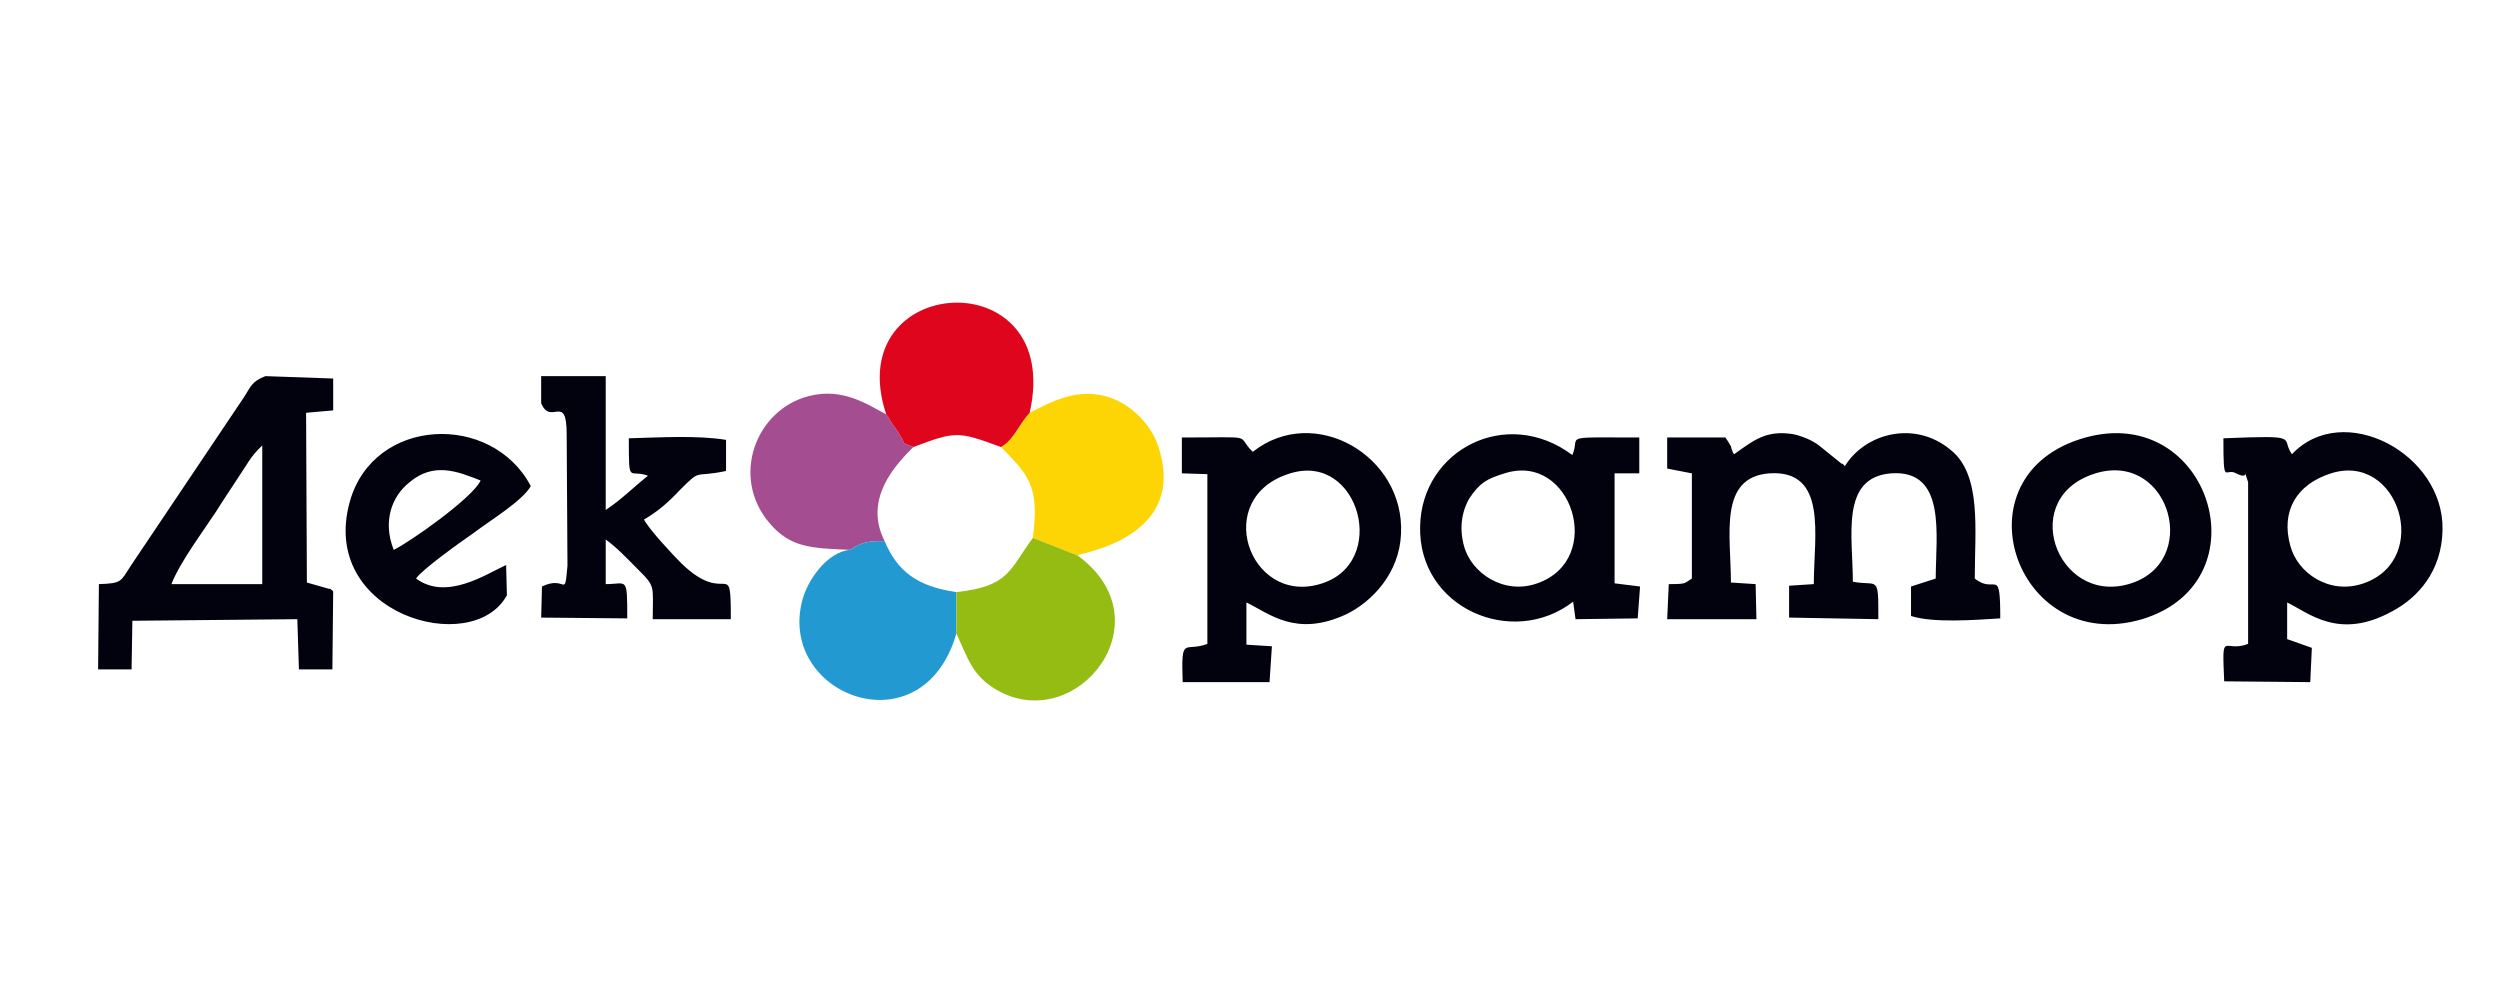
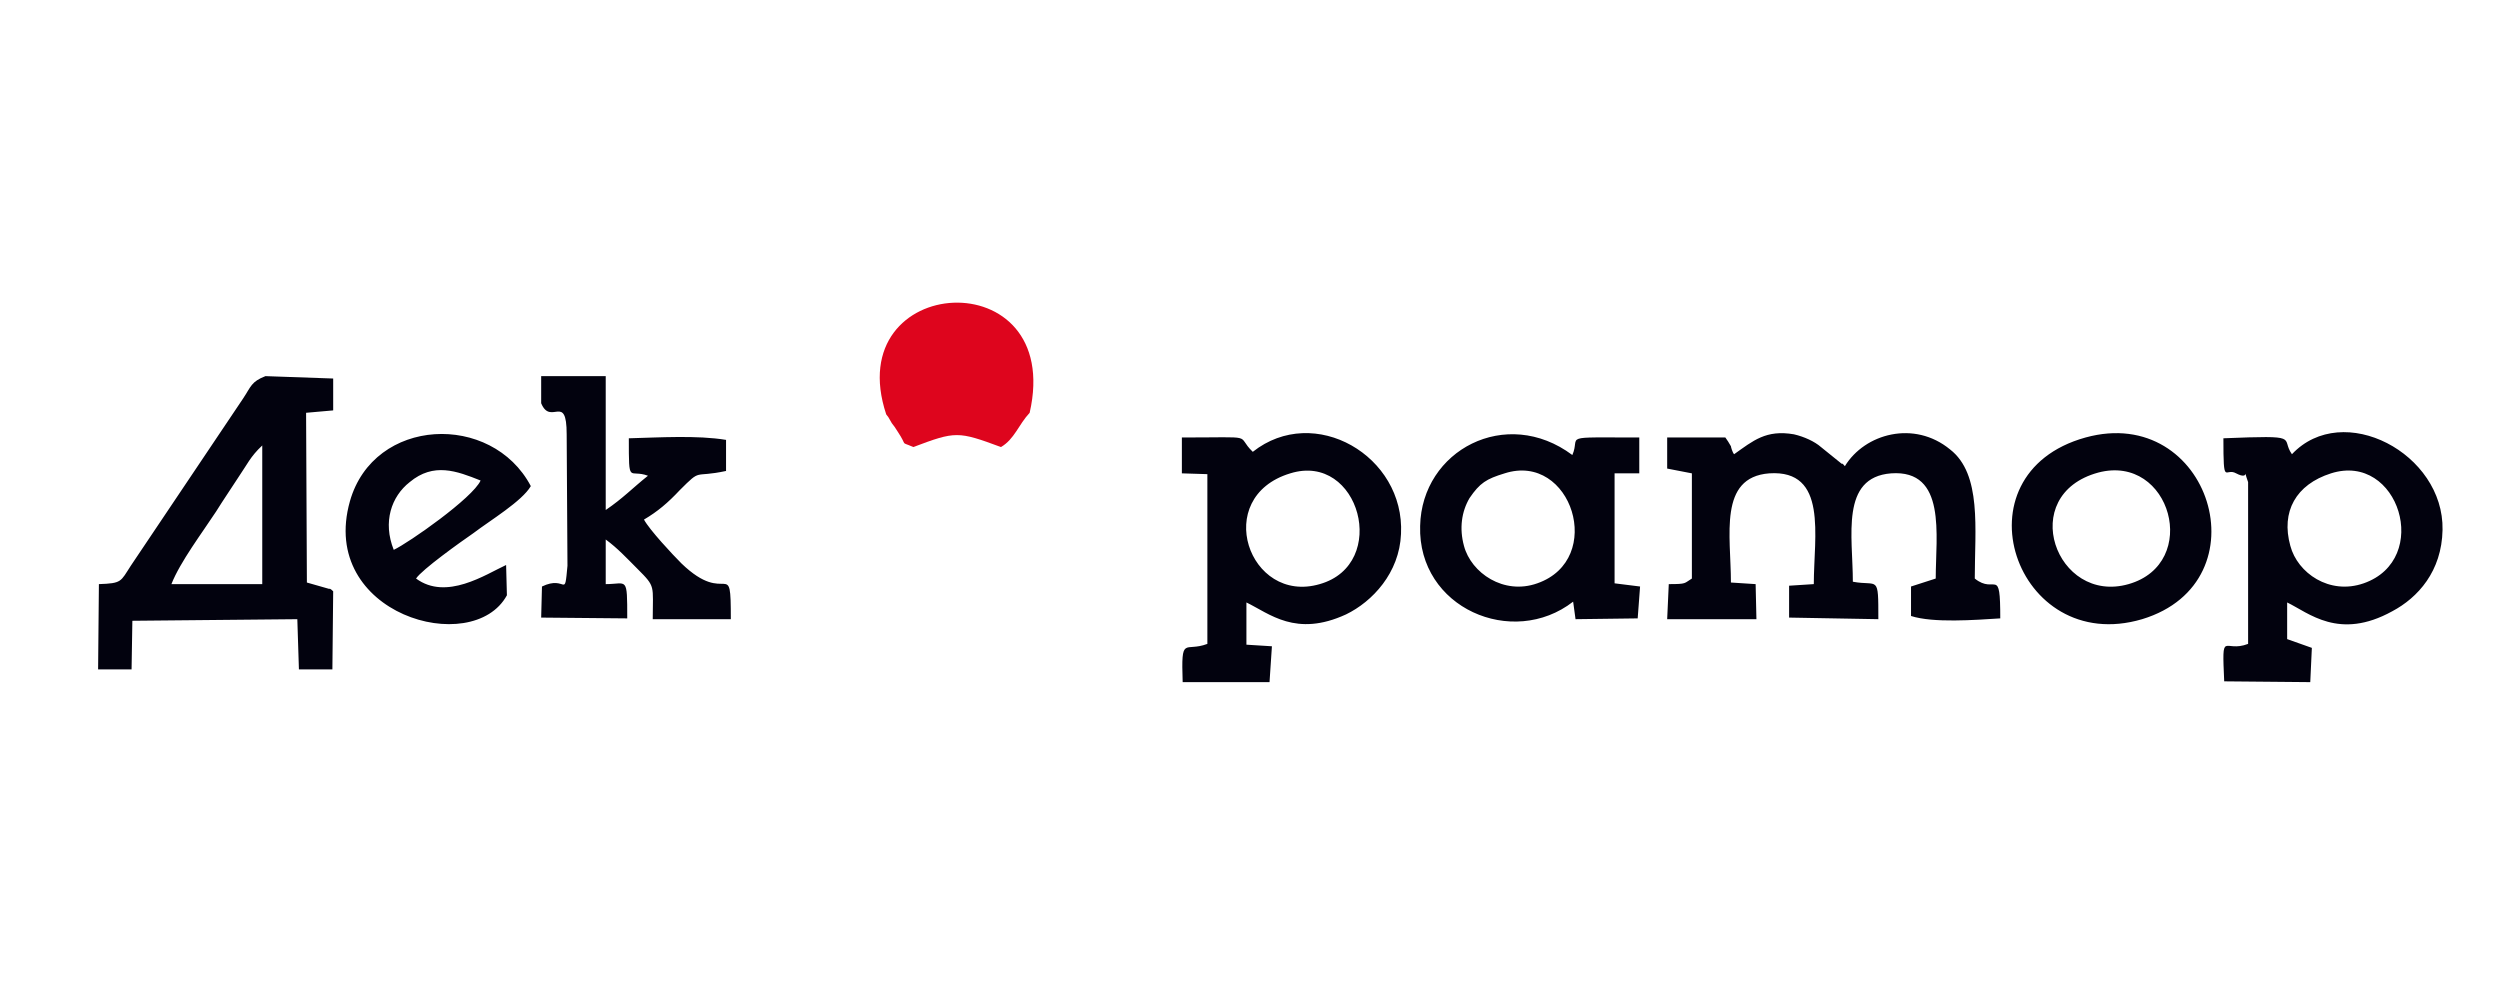
<svg xmlns="http://www.w3.org/2000/svg" xml:space="preserve" width="248px" height="100px" version="1.1" style="shape-rendering:geometricPrecision; text-rendering:geometricPrecision; image-rendering:optimizeQuality; fill-rule:evenodd; clip-rule:evenodd" viewBox="0 0 31.37 12.65">
  <defs>
    <style type="text/css">
   
    .fil0 {fill:none}
    .fil1 {fill:#02020E}
    .fil4 {fill:#2299D1}
    .fil5 {fill:#95BC12}
    .fil3 {fill:#A54D91}
    .fil6 {fill:#DE051D}
    .fil2 {fill:#FDD404}
   
  </style>
  </defs>
  <g id="Слой_x0020_1">
    <rect class="fil0" width="31.37" height="12.65" />
    <g id="_2290965311984">
      <path class="fil1" d="M28.76 5.7c-0.15,-0.21 0.14,-0.24 -0.86,-0.2 0,0.62 0.02,0.36 0.16,0.44 0.19,0.1 0.07,-0.11 0.15,0.11l0 2.03c-0.31,0.12 -0.33,-0.2 -0.3,0.47l1.08 0.01 0.02 -0.43 -0.31 -0.11 0 -0.46c0.27,0.13 0.65,0.48 1.32,0.11 0.32,-0.17 0.62,-0.5 0.63,-1.02 0.02,-0.96 -1.25,-1.63 -1.89,-0.95zm-26.61 1.63l1.14 0 0 -1.74c-0.15,0.14 -0.19,0.24 -0.3,0.4 -0.11,0.17 -0.18,0.27 -0.28,0.43 -0.17,0.26 -0.45,0.63 -0.56,0.91zm27.1 -1.39c-0.44,0.14 -0.63,0.48 -0.51,0.91 0.09,0.34 0.49,0.62 0.92,0.47 0.86,-0.3 0.44,-1.65 -0.41,-1.38zm-13.06 0c-0.99,0.3 -0.52,1.65 0.37,1.39 0.88,-0.25 0.5,-1.66 -0.37,-1.39zm2.69 0c-0.23,0.07 -0.31,0.12 -0.44,0.31 -0.1,0.17 -0.13,0.38 -0.07,0.6 0.09,0.34 0.5,0.62 0.92,0.47 0.86,-0.3 0.43,-1.65 -0.41,-1.38zm7.45 -0.01c-1.03,0.28 -0.53,1.66 0.38,1.4 0.91,-0.26 0.53,-1.64 -0.38,-1.4zm-21.39 0.97c0.19,-0.09 0.99,-0.65 1.09,-0.87 -0.3,-0.12 -0.59,-0.23 -0.89,0.02 -0.23,0.18 -0.34,0.5 -0.2,0.85zm1.85 -1.84c0.12,0.29 0.32,-0.14 0.32,0.39l0.01 1.65c-0.04,0.43 -0.01,0.11 -0.32,0.26l-0.01 0.39 1.08 0.01c0,-0.54 0,-0.43 -0.27,-0.43l0 -0.56c0.15,0.11 0.26,0.23 0.4,0.37 0.23,0.23 0.19,0.2 0.19,0.63l0.98 0c0,-0.81 -0.04,-0.14 -0.62,-0.7 -0.11,-0.11 -0.4,-0.42 -0.47,-0.55 0.17,-0.1 0.3,-0.21 0.45,-0.37 0.28,-0.28 0.16,-0.15 0.58,-0.24l0 -0.39c-0.36,-0.06 -0.84,-0.03 -1.22,-0.02 0,0.6 0,0.38 0.24,0.47 -0.2,0.16 -0.31,0.28 -0.53,0.43l0 -1.68 -0.81 0 0 0.34zm-0.43 2.41l-0.01 -0.38c-0.26,0.12 -0.75,0.45 -1.13,0.17 0.07,-0.11 0.56,-0.46 0.72,-0.57 0.21,-0.16 0.61,-0.4 0.72,-0.59 -0.49,-0.93 -1.97,-0.87 -2.27,0.19 -0.4,1.42 1.54,1.97 1.97,1.18zm-5.12 -0.14l-0.01 1.07 0.42 0 0.01 -0.61 2.07 -0.02 0.02 0.63 0.42 0 0.01 -0.98c-0.01,-0.01 -0.04,-0.04 -0.05,-0.03l-0.28 -0.08 -0.01 -2.13 0.34 -0.03 0 -0.4 -0.85 -0.03c-0.18,0.07 -0.18,0.13 -0.28,0.28l-1.41 2.1c-0.13,0.2 -0.11,0.22 -0.4,0.23zm14.48 -1.66c-0.23,-0.22 0.08,-0.18 -0.89,-0.18l0 0.45 0.32 0.01 0 2.13c-0.29,0.11 -0.33,-0.12 -0.31,0.48l1.09 0 0.03 -0.45 -0.32 -0.02 0 -0.53c0.29,0.14 0.62,0.44 1.25,0.15 0.33,-0.16 0.67,-0.52 0.69,-1.01 0.05,-0.98 -1.09,-1.64 -1.86,-1.03zm4.02 1.88l0.03 0.22 0.78 -0.01 0.03 -0.4 -0.32 -0.04 0 -1.38 0.31 0 0 -0.45c-1.02,0 -0.73,-0.03 -0.84,0.22 -0.83,-0.62 -1.89,-0.06 -1.91,0.89 -0.03,1.03 1.16,1.54 1.92,0.95zm2.02 -1.85c-0.02,-0.02 -0.04,-0.09 -0.04,-0.1 -0.05,-0.08 -0.02,-0.04 -0.07,-0.11l-0.73 0 0 0.39 0.31 0.06 0 1.32c-0.1,0.06 -0.06,0.07 -0.29,0.07l-0.02 0.44 1.12 0 -0.01 -0.44 -0.31 -0.02c0,-0.59 -0.16,-1.32 0.48,-1.37 0.74,-0.05 0.56,0.79 0.56,1.39l-0.31 0.02 0 0.4 1.12 0.02c0,-0.57 0,-0.41 -0.32,-0.47 0,-0.57 -0.16,-1.31 0.48,-1.36 0.7,-0.05 0.56,0.78 0.56,1.32l-0.31 0.1 0 0.37c0.28,0.09 0.8,0.05 1.12,0.03 0,-0.67 -0.06,-0.29 -0.32,-0.5 0,-0.62 0.09,-1.31 -0.31,-1.62 -0.45,-0.37 -1.07,-0.2 -1.32,0.21 -0.01,-0.01 -0.03,-0.04 -0.04,-0.03l-0.26 -0.21c-0.08,-0.07 -0.21,-0.13 -0.34,-0.16 -0.35,-0.06 -0.51,0.08 -0.75,0.25zm4.41 -0.21c-1.66,0.46 -0.88,2.75 0.71,2.28 1.55,-0.47 0.85,-2.71 -0.71,-2.28z" />
-       <path class="fil2" d="M12.92 5.18c-0.14,0.15 -0.19,0.33 -0.36,0.43 0.33,0.34 0.49,0.47 0.4,1.14l0.56 0.22c0.07,-0.04 1.4,-0.23 1.01,-1.38 -0.1,-0.29 -0.36,-0.52 -0.6,-0.6 -0.41,-0.14 -0.75,0.06 -1.01,0.19z" />
-       <path class="fil3" d="M10.67 6.9c0.15,-0.1 0.22,-0.11 0.43,-0.11 -0.27,-0.53 0.14,-0.96 0.36,-1.18 -0.18,-0.08 -0.06,0.01 -0.2,-0.2 -0.03,-0.05 -0.04,-0.06 -0.07,-0.1 -0.05,-0.09 -0.04,-0.07 -0.07,-0.11 -0.23,-0.12 -0.54,-0.34 -0.97,-0.23 -0.67,0.17 -0.99,1.02 -0.49,1.6 0.26,0.3 0.51,0.31 1.01,0.33z" />
-       <path class="fil4" d="M12 7.95l0 -0.52c-0.49,-0.07 -0.74,-0.26 -0.9,-0.64 -0.21,0 -0.28,0.01 -0.43,0.11 -0.29,0.02 -0.55,0.39 -0.61,0.66 -0.28,1.18 1.52,1.85 1.94,0.39z" />
-       <path class="fil5" d="M12 7.43l0 0.52c0.15,0.32 0.2,0.53 0.51,0.71 1,0.57 2.14,-0.87 1.01,-1.69l-0.56 -0.22c-0.29,0.39 -0.29,0.61 -0.96,0.68z" />
      <path class="fil6" d="M11.12 5.2c0.03,0.04 0.02,0.02 0.07,0.11 0.03,0.04 0.04,0.05 0.07,0.1 0.14,0.21 0.02,0.12 0.2,0.2 0.53,-0.2 0.56,-0.2 1.1,0 0.17,-0.1 0.22,-0.28 0.36,-0.43 0.44,-1.93 -2.39,-1.76 -1.8,0.02z" />
    </g>
  </g>
</svg>